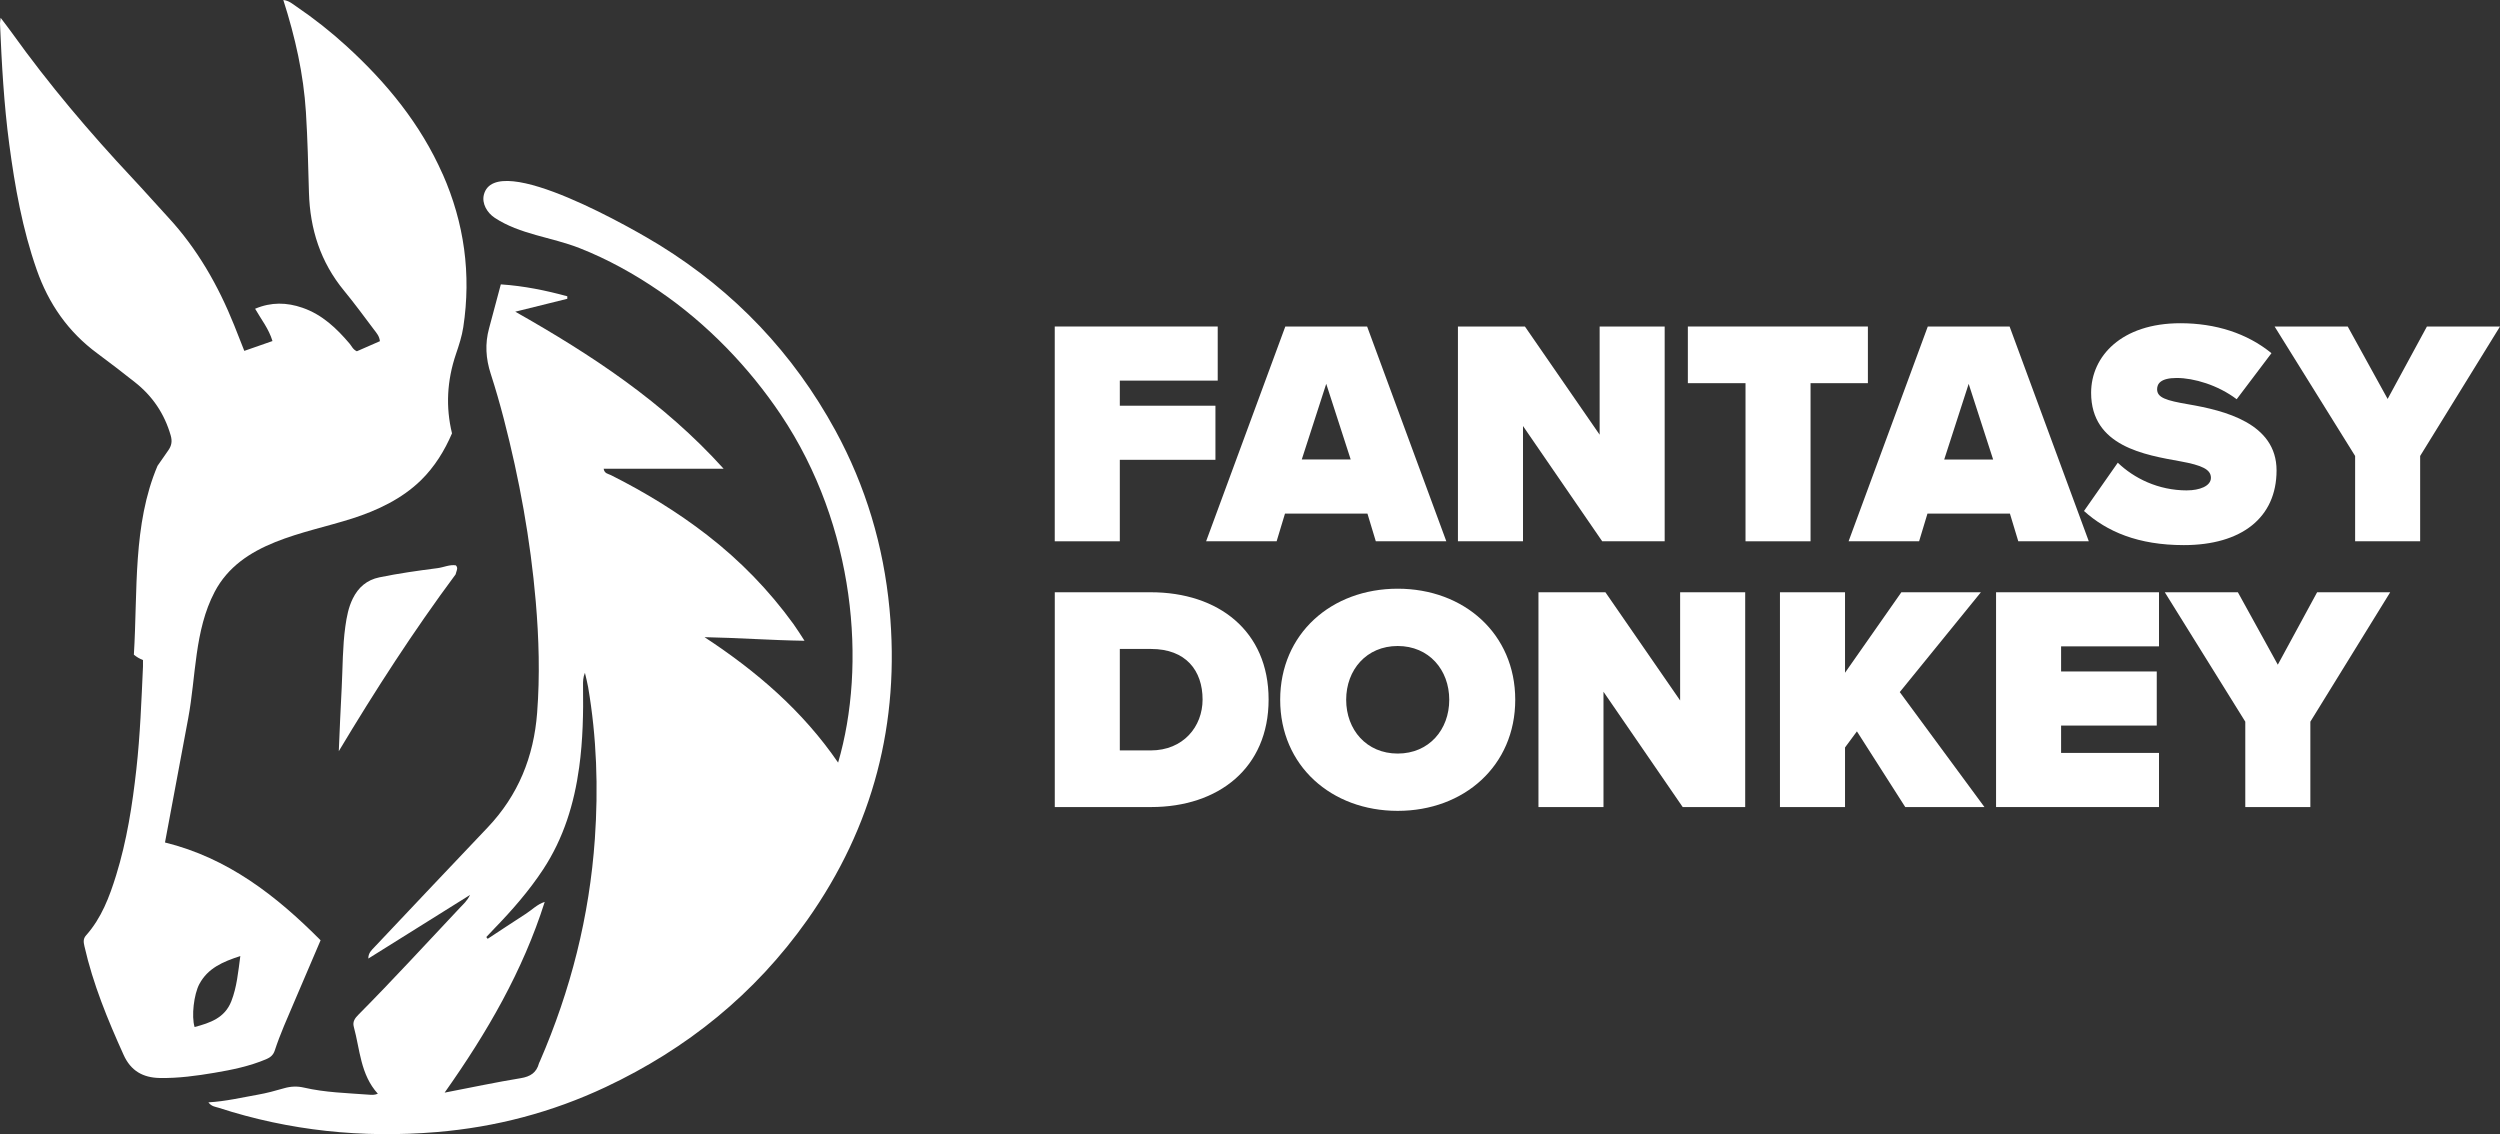
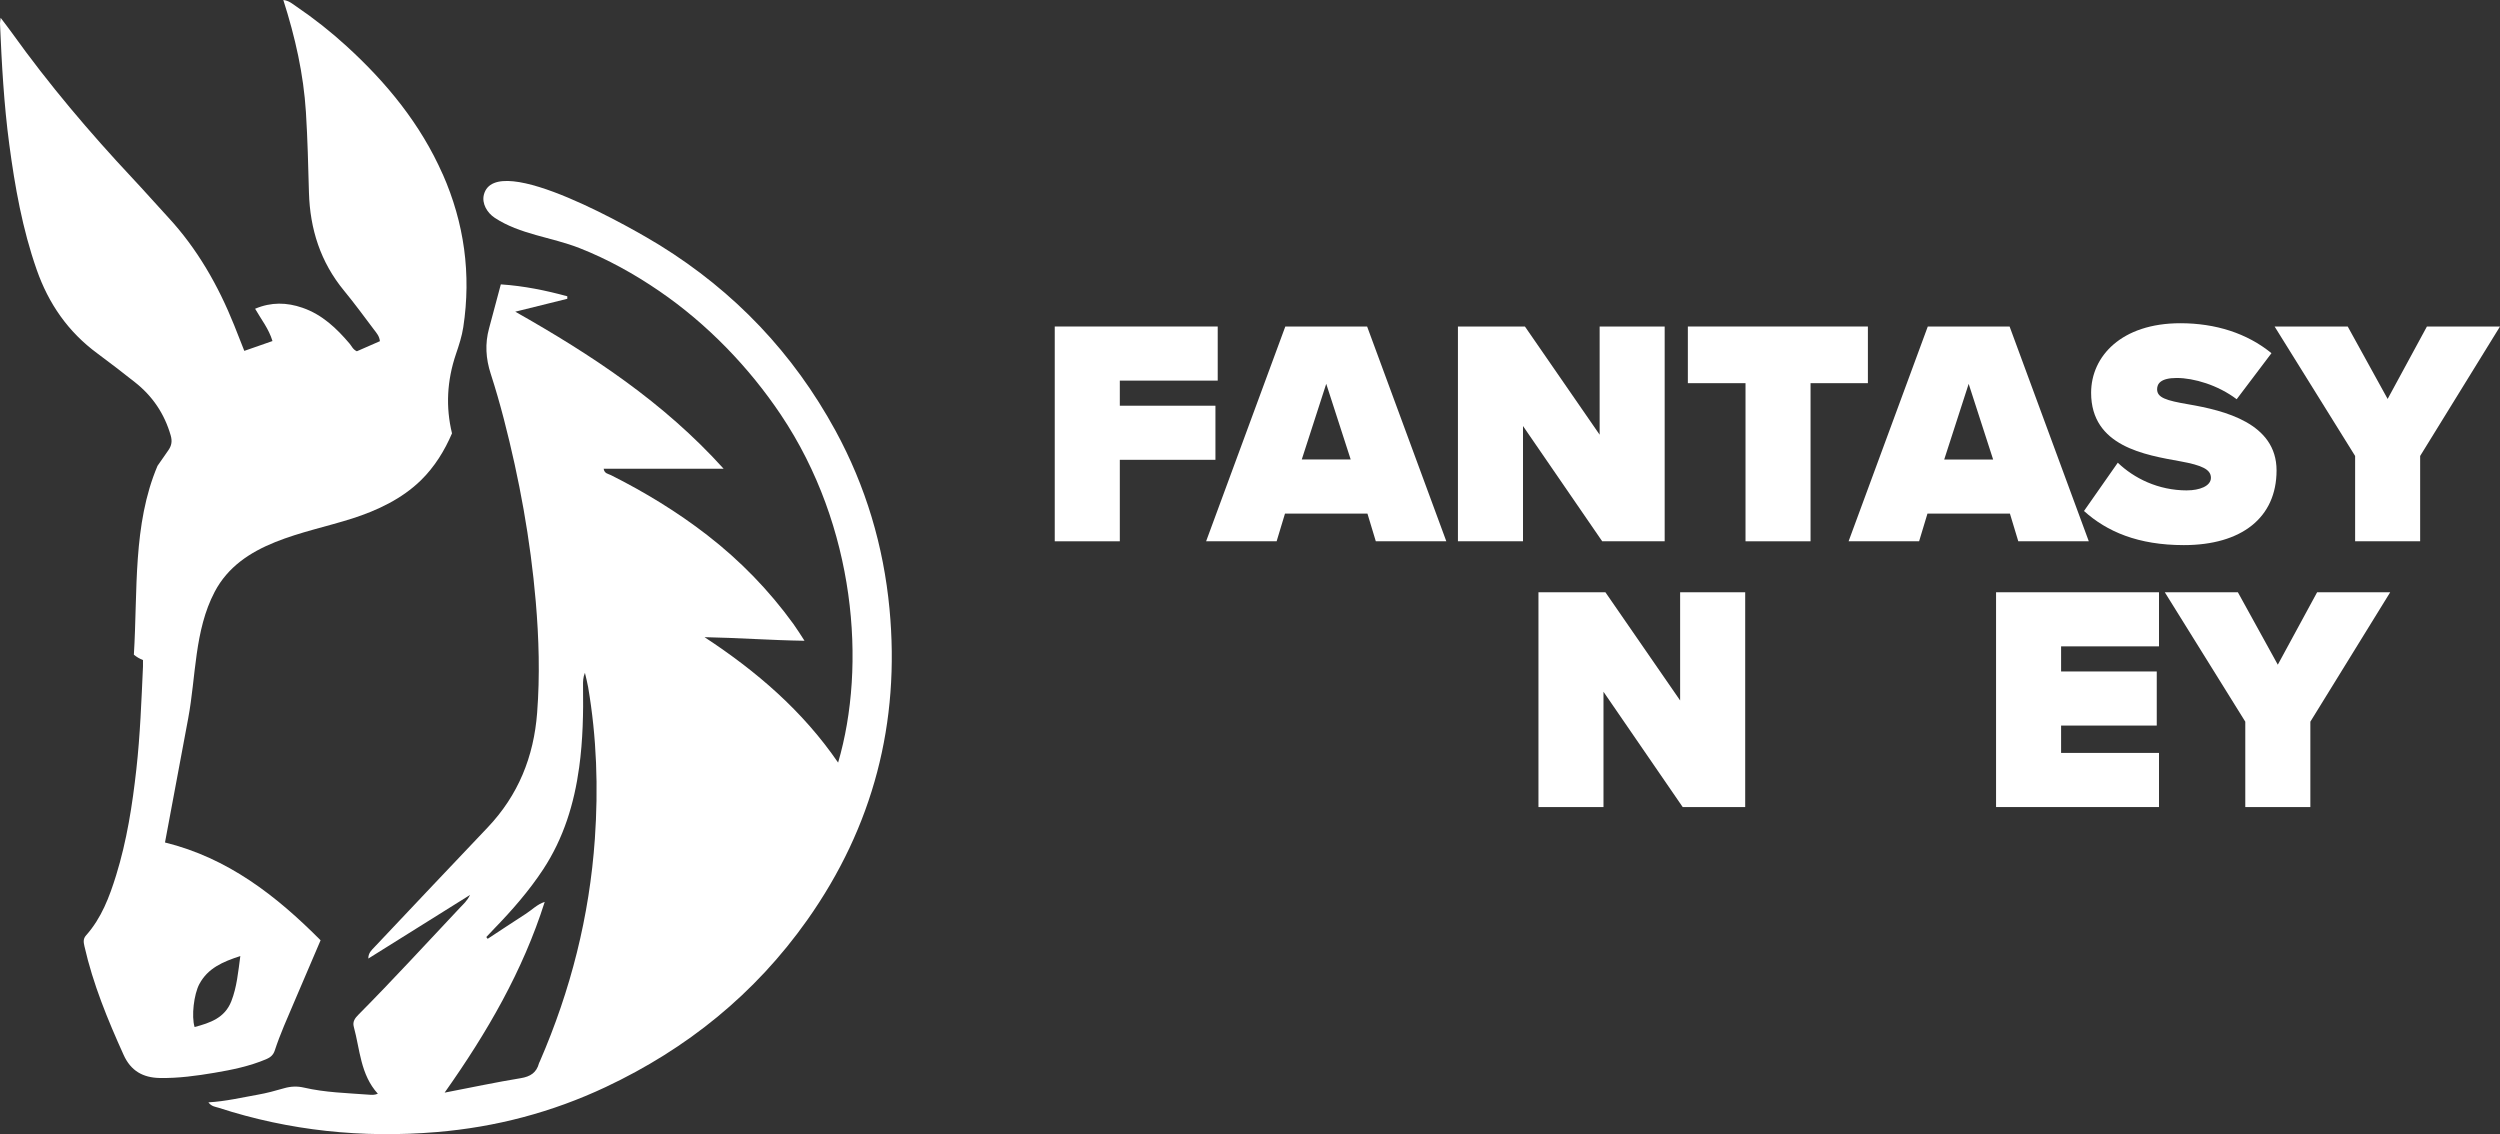
<svg xmlns="http://www.w3.org/2000/svg" id="Layer_2" viewBox="0 0 701.97 318.47">
  <rect x="0" y="0" width="701.97" height="318.47" fill="#333333" stroke="none" />
  <defs>
    <style>.cls-1{fill:#fff;}</style>
  </defs>
  <g id="Layer_1-2">
    <g>
      <g>
        <path class="cls-1" d="M140.64,79.85c6.53,.44,12.62,1.7,18.65,3.34v.71c-4.88,1.21-9.74,2.42-14.61,3.62,21.38,12.1,41.61,25.38,58.5,44.09h-33.68c.2,1.39,1.29,1.42,2.02,1.79,9.53,4.78,18.6,10.31,27.04,16.84,9.26,7.17,17.36,15.49,24.23,24.98,.99,1.37,1.87,2.81,3.11,4.7-9.68-.15-18.82-.84-28.08-1.01,14.54,9.53,27.52,20.64,37.51,35.22,8-27.3,4.94-66.29-16.06-97.65-8.95-13.36-20.67-25.52-34.15-34.75-6.98-4.78-14.5-8.96-22.38-12.06s-16.75-3.83-23.84-8.52c-2.12-1.4-3.66-4-3.04-6.47,3.3-12.97,43.55,10.55,49.38,14.17,21.02,13.02,37.5,30.33,49.34,52.05,8.52,15.64,13.51,32.4,15.18,50.07,3.01,31.91-4.54,61.12-23.11,87.38-14.66,20.72-33.74,36.13-56.6,46.89-15.02,7.07-30.88,11.25-47.45,12.63-20.85,1.74-41.28-.34-61.21-6.82-.88-.29-1.96-.31-2.88-1.52,4.98-.3,9.34-1.36,13.85-2.15,2.51-.44,4.97-1.11,7.42-1.82,1.88-.54,3.69-.61,5.54-.18,6,1.39,12.13,1.53,18.22,1.99,.76,.06,1.55,.15,2.55-.26-4.91-5.42-5-12.39-6.75-18.79-.4-1.47,.34-2.45,1.32-3.43,9.76-9.83,19.1-20.05,28.6-30.13,.86-.91,1.85-1.73,2.73-3.48-9.87,6.18-19.22,12.02-28.57,17.87-.02-1.55,.88-2.32,1.64-3.13,5.42-5.78,10.88-11.53,16.33-17.29,5.17-5.46,10.35-10.93,15.53-16.38,8.58-9.03,12.96-19.84,13.9-32.21,.8-10.45,.5-20.87-.39-31.27-1.49-17.33-4.6-34.39-8.96-51.22-1.11-4.27-2.33-8.52-3.69-12.72-1.37-4.23-1.64-8.43-.46-12.73,1.1-4.05,2.17-8.1,3.3-12.34Zm-15.81,226.95c7.62-1.47,14.47-2.93,21.38-4.06,2.71-.44,4.43-1.55,5.13-4.18,.05-.19,.17-.36,.25-.55,8.66-19.96,13.93-40.75,15.44-62.48,.99-14.27,.52-28.47-1.89-42.59-.23-1.35-.6-2.68-.9-4.03-.54,1.3-.55,2.49-.53,3.68,.11,7.63-.04,15.26-1.08,22.83-1.4,10.25-4.38,19.97-10.12,28.7-3.99,6.06-8.74,11.49-13.78,16.68-.74,.76-1.46,1.54-2.18,2.31l.38,.5c1.79-1.18,3.57-2.36,5.36-3.53,1.76-1.15,3.52-2.32,5.29-3.45,1.77-1.12,3.25-2.72,5.37-3.39-6.15,19.38-16.14,36.64-28.11,53.56Z" />
        <path class="cls-1" d="M124.29,48.89c-6.19-14.02-15.68-25.61-26.91-35.87-4.45-4.07-9.17-7.8-14.16-11.19-1.07-.73-2.09-1.66-3.67-1.83,3.36,10.48,5.68,20.84,6.35,31.5,.47,7.51,.64,15.04,.85,22.57,.29,10.26,3.24,19.51,9.84,27.53,2.93,3.56,5.66,7.29,8.44,10.98,.7,.92,1.52,1.83,1.64,3.22-2.26,.99-4.44,1.94-6.47,2.83-1.13-.52-1.44-1.44-2.01-2.11-3.68-4.34-7.72-8.19-13.24-10.1-4.41-1.53-8.78-1.65-13.32,.27,1.75,3.05,3.85,5.64,4.88,9.07-2.66,.93-5.24,1.83-7.91,2.76-1-2.54-1.91-4.87-2.84-7.19-4.49-11.17-10.36-21.49-18.6-30.38-3.34-3.61-6.58-7.31-9.95-10.9C25.12,37.15,13.71,23.68,3.4,9.29c-.92-1.28-1.89-2.53-3.22-4.29C.06,6.02-.01,6.31,0,6.6c.48,11.33,1.1,22.66,2.6,33.91,1.59,11.95,3.69,23.77,7.7,35.21,3.35,9.57,8.84,17.48,17.03,23.51,3.55,2.62,7.04,5.33,10.51,8.06,4.97,3.9,8.33,8.87,10.09,14.97,.46,1.61,.28,2.84-.68,4.2-1.02,1.44-2.02,2.89-3.02,4.34-7,16.51-5.54,35.12-6.64,53.03,.73,.61,1.57,1.12,2.56,1.5,0,.81,.02,1.31,0,1.81-.44,9.62-.79,19.26-1.86,28.84-1.12,10.08-2.68,20.09-5.69,29.82-1.88,6.07-4.11,11.98-8.42,16.83-.89,1-.72,1.94-.47,3.06,2.41,10.62,6.53,20.63,11,30.51,2.01,4.46,5.4,6.42,10.23,6.49,5.16,.08,10.22-.61,15.26-1.46,4.94-.83,9.86-1.84,14.53-3.81,1.19-.5,2-1.17,2.42-2.44,1.53-4.68,3.56-9.16,5.48-13.68,2.43-5.7,4.88-11.4,7.39-17.28-12.48-12.55-26.02-23.1-43.69-27.46,2.17-11.62,4.34-23.25,6.52-34.87,2.2-11.77,1.72-24.63,7.42-35.49,7.43-14.15,24.95-16.23,38.64-20.61,7.06-2.26,13.93-5.52,19.23-10.68,3.88-3.79,6.68-8.33,8.78-13.23-1.79-7.36-1.43-14.77,1.12-22.29,.84-2.46,1.66-4.98,2.05-7.54,2.26-14.87,.28-29.22-5.78-42.96ZM55.98,276.31c2.36-4.44,6.55-6.26,11.5-7.86-.61,4.54-.98,8.71-2.52,12.67-1.85,4.74-5.98,6.09-10.32,7.26-.92-3.03-.21-9.16,1.34-12.08Z" />
-         <path class="cls-1" d="M127.94,161.23c.07-.22,.13-.45,.2-.67,.16-.55,.48-1.14-.14-1.82-1.72-.28-3.39,.56-5.15,.79-5.46,.7-10.92,1.47-16.32,2.58-3.51,.72-5.93,2.82-7.47,5.96-1.21,2.45-1.71,5.11-2.09,7.81-.79,5.68-.73,11.4-1.02,17.11-.31,5.98-.58,11.95-.82,17.93,10.2-17.03,20.98-33.73,32.82-49.67Z" />
      </g>
      <g>
        <polygon class="cls-1" points="314.43 129.11 341.28 129.11 341.28 113.92 314.43 113.92 314.43 106.87 341.92 106.87 341.92 91.68 296.16 91.68 296.16 151.99 314.43 151.99 314.43 129.11" />
        <path class="cls-1" d="M383.96,144.21l2.35,7.78h19.8l-22.24-60.31h-22.97l-22.24,60.31h19.8l2.35-7.78h23.15Zm-11.57-36.44l6.87,21.25h-13.74l6.87-21.25Z" />
        <polygon class="cls-1" points="467.42 151.99 467.42 91.68 449.16 91.68 449.16 122.06 428.18 91.68 409.37 91.68 409.37 151.99 427.64 151.99 427.64 119.62 449.88 151.99 467.42 151.99" />
        <polygon class="cls-1" points="508.38 151.99 508.38 107.59 524.48 107.59 524.48 91.68 473.93 91.68 473.93 107.59 490.12 107.59 490.12 151.99 508.38 151.99" />
        <path class="cls-1" d="M538.86,151.99l2.35-7.78h23.15l2.35,7.78h19.8l-22.24-60.31h-22.97l-22.24,60.31h19.8Zm13.92-44.21l6.87,21.25h-13.74l6.87-21.25Z" />
        <path class="cls-1" d="M614.09,137.7c-8.14,0-14.92-3.44-19.44-7.78l-9.49,13.56c6.42,5.79,15.19,9.58,28.03,9.58,16.19,0,26.04-7.69,26.04-20.98s-14.74-16.82-24.68-18.54c-6.42-1.09-8.86-1.9-8.86-4.25,0-1.54,.99-3.16,5.52-3.16,4.79,0,11.57,1.99,16.82,5.97l9.77-12.93c-6.87-5.61-15.73-8.41-25.59-8.41-16.55,0-25.05,9.31-25.05,19.53,0,15.1,15.19,17.45,25.14,19.26,5.97,1.09,8.5,2.26,8.5,4.61s-3.26,3.53-6.69,3.53Z" />
        <polygon class="cls-1" points="681.45 91.68 670.42 112.02 659.21 91.68 638.68 91.68 661.29 128.03 661.29 151.99 679.55 151.99 679.55 128.03 701.97 91.68 681.45 91.68" />
-         <path class="cls-1" d="M323.11,166.3h-26.94v60.31h27.04c18.9,0,33-10.94,33-30.2s-14.11-30.11-33.09-30.11Zm0,44.4h-8.68v-28.48h8.77c9.77,0,14.47,6.06,14.47,14.2,0,7.6-5.42,14.29-14.56,14.29Z" />
-         <path class="cls-1" d="M392.46,165.3c-18.63,0-33,12.66-33,31.19s14.38,31.19,33,31.19,33-12.66,33-31.19-14.38-31.19-33-31.19Zm0,46.29c-8.77,0-14.47-6.69-14.47-15.1s5.7-15.1,14.47-15.1,14.47,6.69,14.47,15.1-5.7,15.1-14.47,15.1Z" />
        <polygon class="cls-1" points="471.76 196.68 450.78 166.3 431.98 166.3 431.98 226.61 450.24 226.61 450.24 194.24 472.48 226.61 490.03 226.61 490.03 166.3 471.76 166.3 471.76 196.68" />
-         <polygon class="cls-1" points="556.21 166.3 533.88 166.3 518.06 188.9 518.06 166.3 499.79 166.3 499.79 226.61 518.06 226.61 518.06 209.88 521.4 205.36 534.97 226.61 557.21 226.61 533.43 194.33 556.21 166.3" />
        <polygon class="cls-1" points="560.47 226.61 606.22 226.61 606.22 211.41 578.73 211.41 578.73 203.73 605.59 203.73 605.59 188.54 578.73 188.54 578.73 181.49 606.22 181.49 606.22 166.3 560.47 166.3 560.47 226.61" />
        <polygon class="cls-1" points="639.58 186.64 628.37 166.3 607.85 166.3 630.45 202.64 630.45 226.61 648.72 226.61 648.72 202.64 671.14 166.3 650.62 166.3 639.58 186.64" />
      </g>
    </g>
  </g>
</svg>